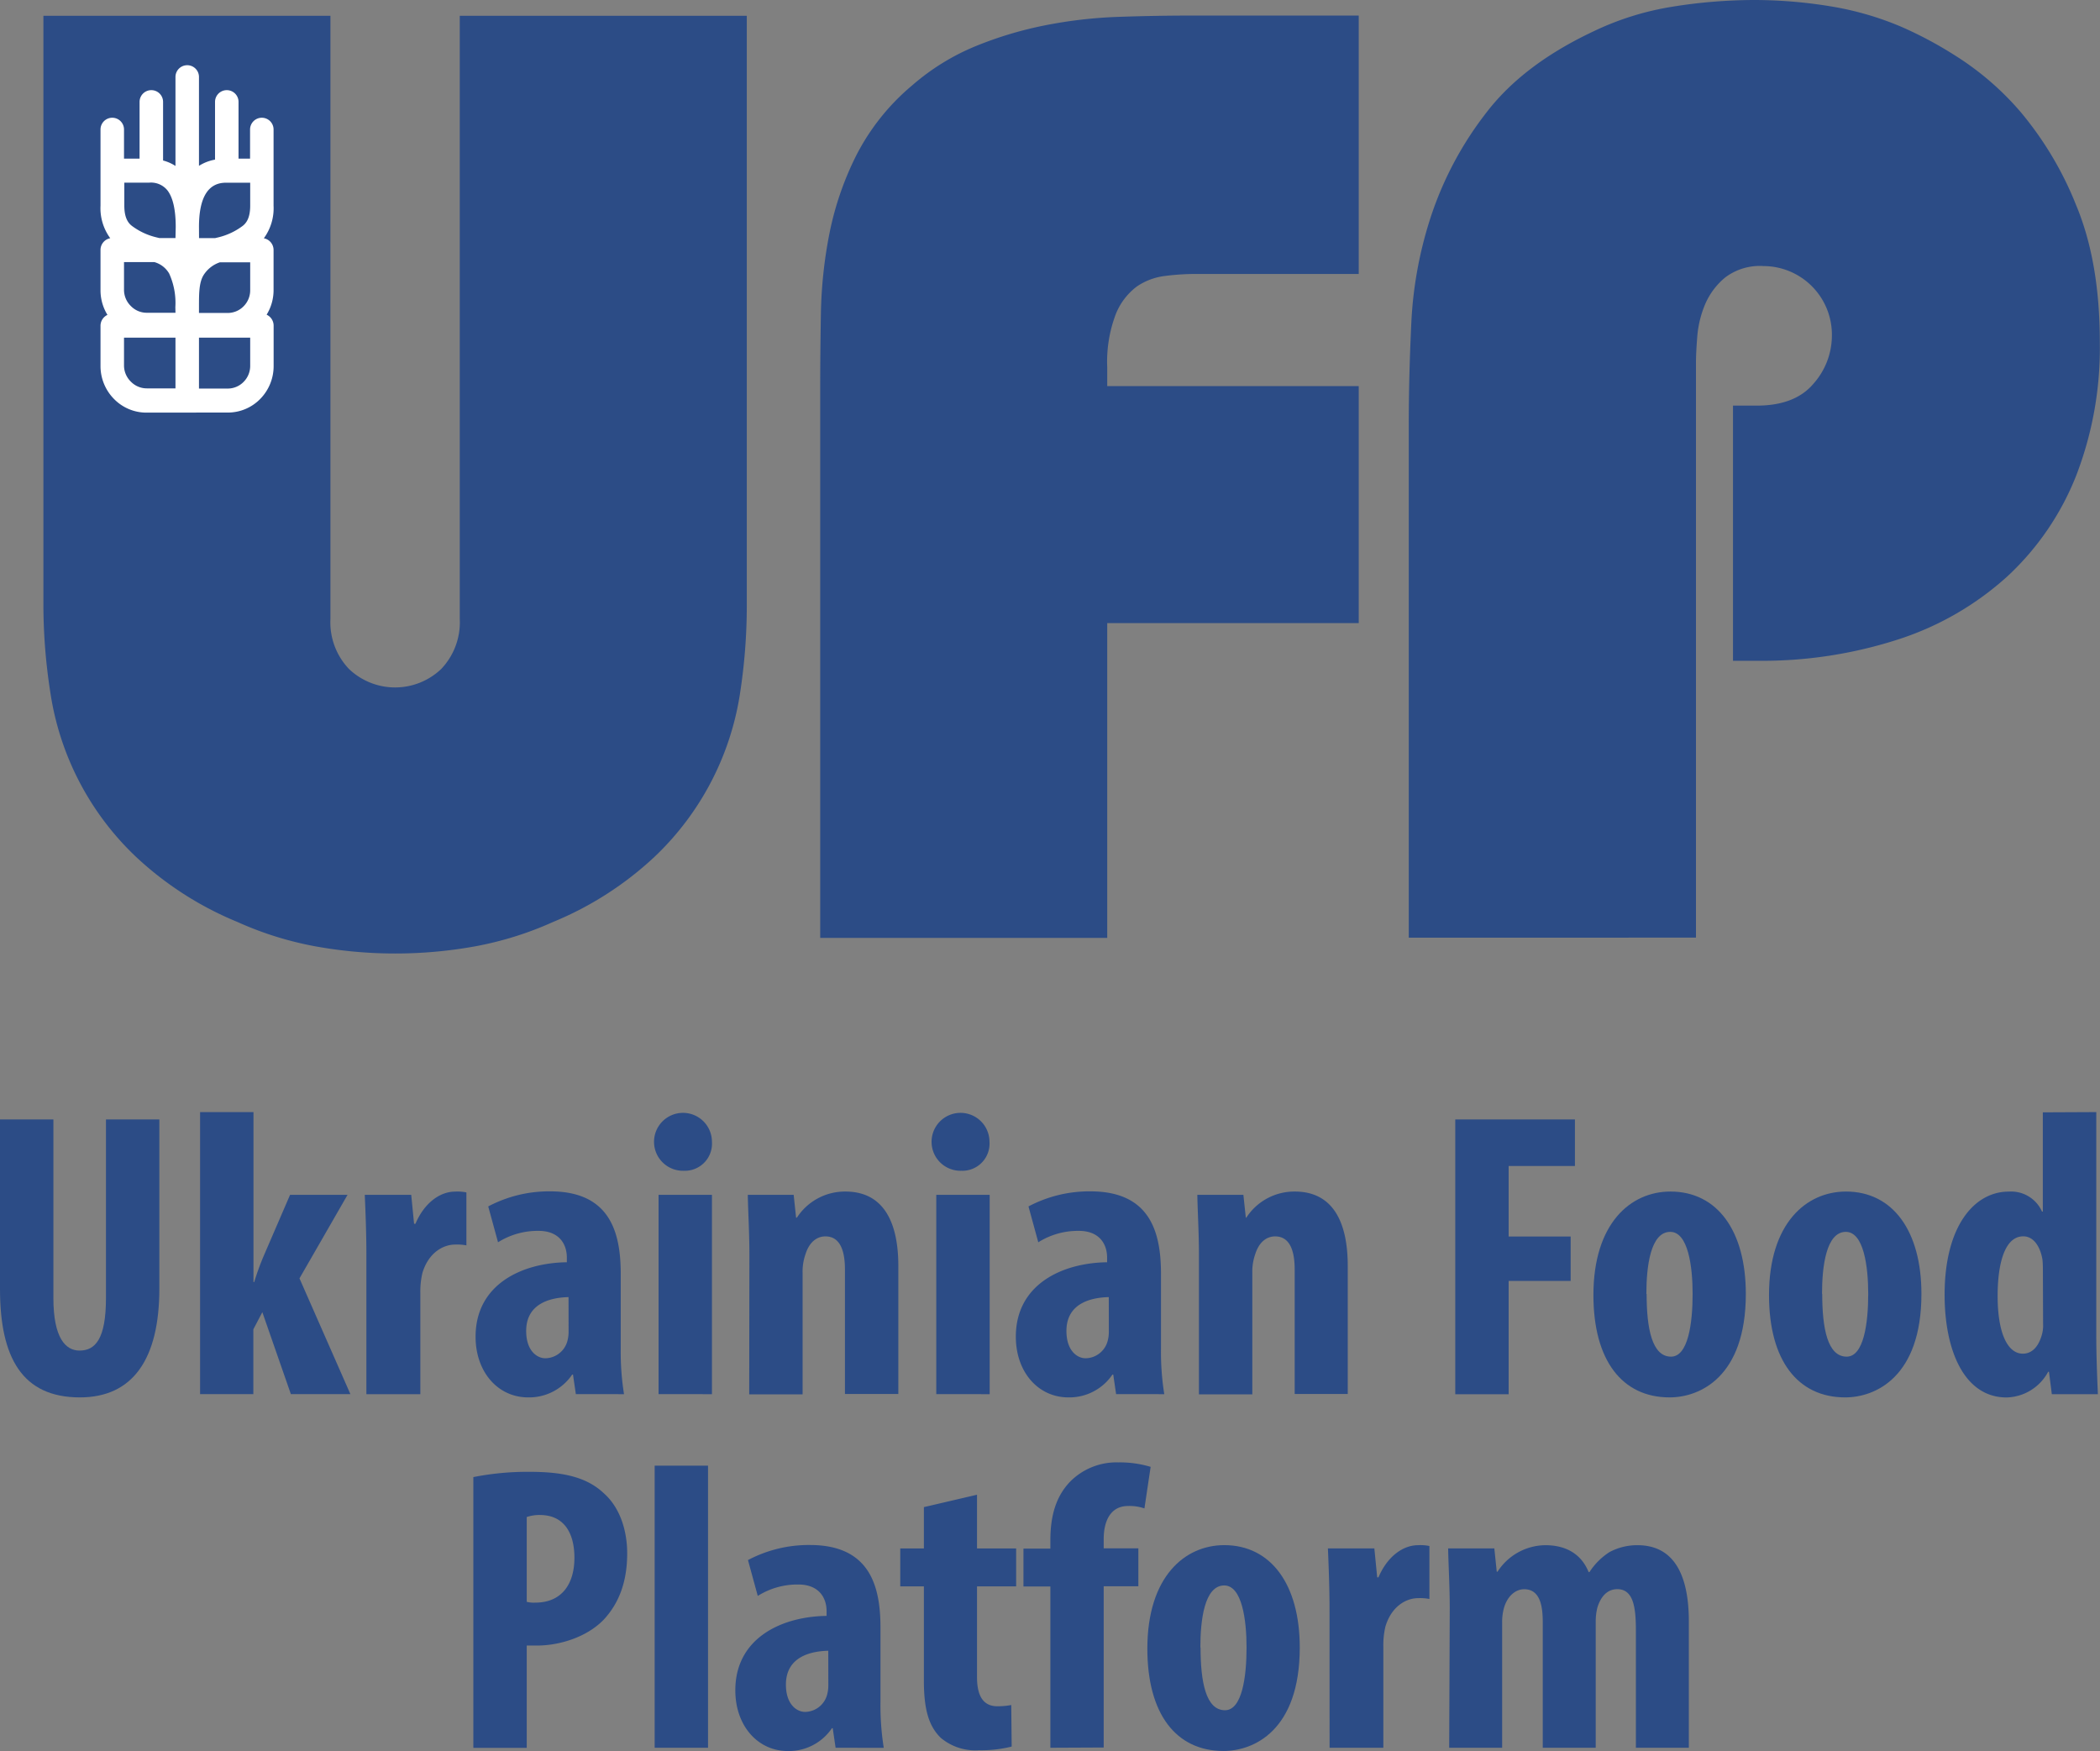
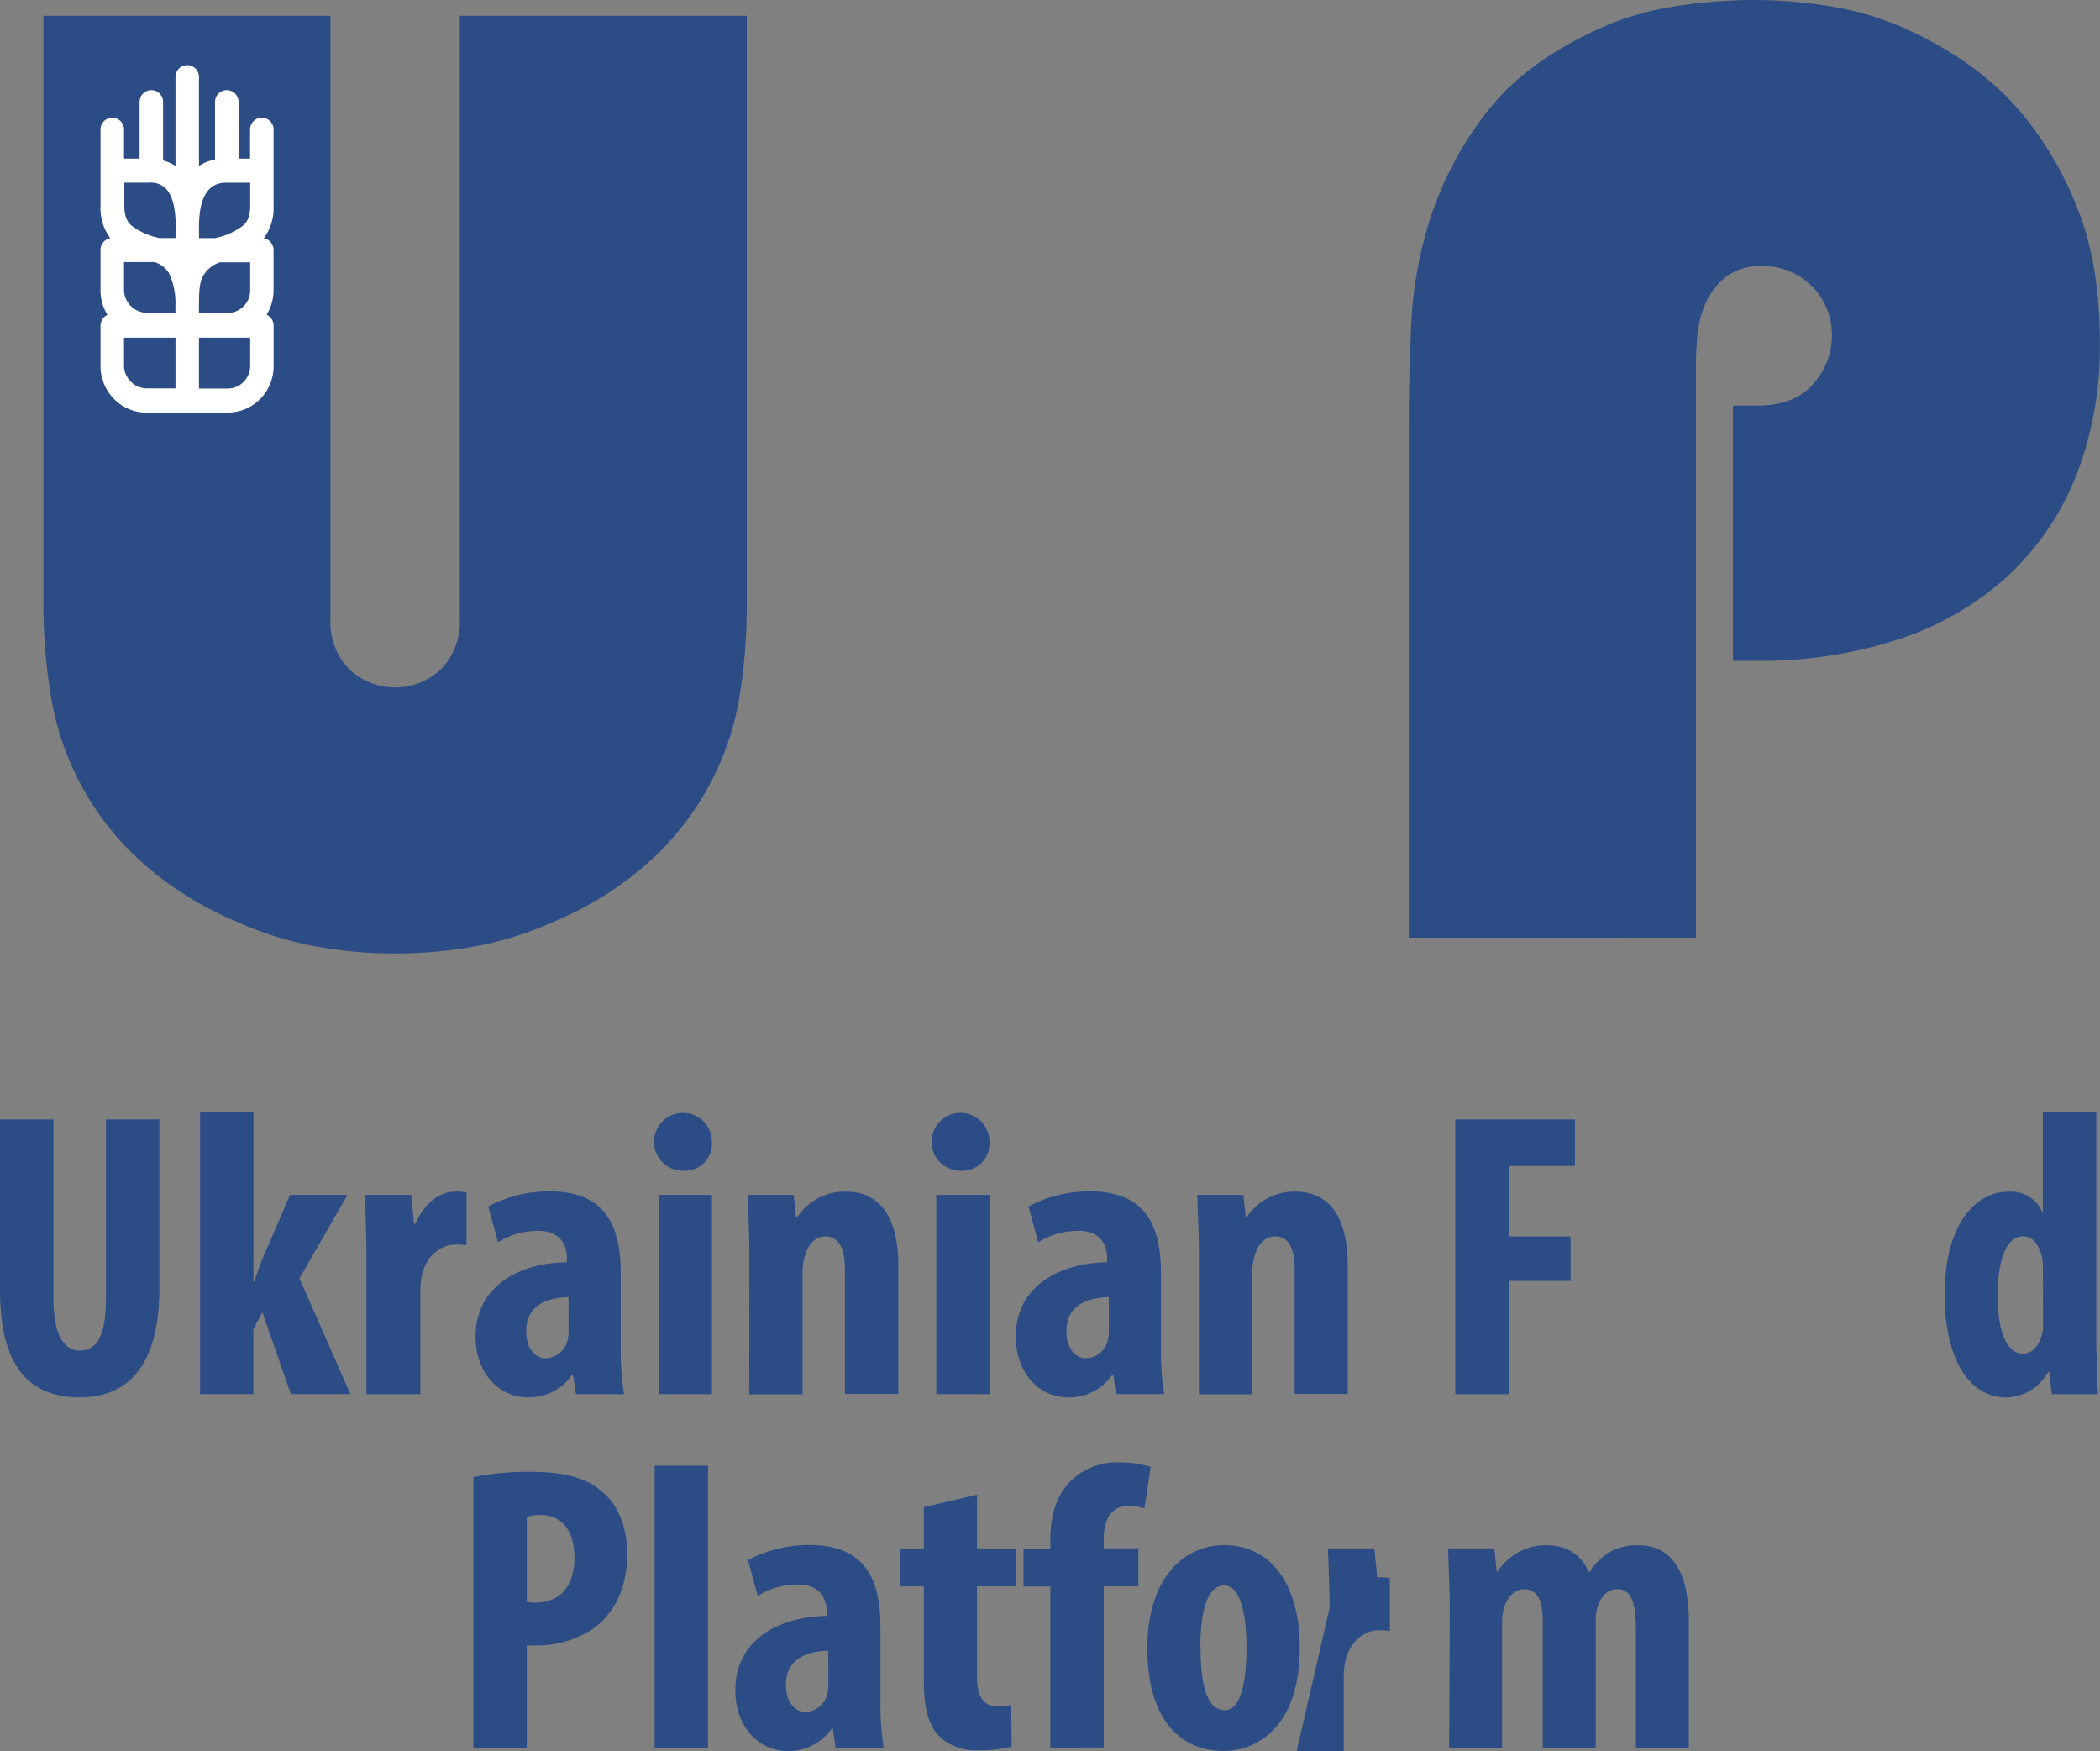
<svg xmlns="http://www.w3.org/2000/svg" viewBox="0 0 338.68 282.33">
  <rect x="0" y="0" width="338.68" height="282.33" fill="#808080" stroke="none" />
  <defs>
    <style>.cls-1{fill:#2c4c86;}.cls-2{fill:#fff;}</style>
  </defs>
  <title>ufp</title>
  <g id="Слой_2" data-name="Слой 2">
    <g id="Слой_1-2" data-name="Слой 1">
      <path class="cls-1" d="M8.61,180.49v28.79c0,6.51,2,8.48,4.21,8.48,2.5,0,4.27-1.77,4.27-8.48V180.49H25.7v27.27c0,11.37-4.27,17.55-12.82,17.55C3.61,225.31,0,218.94,0,207.83V180.49Z" />
      <path class="cls-1" d="M40.88,206.71H41a41.36,41.36,0,0,1,1.64-4.47l4.14-9.59h9.27l-7.75,13.47,8.21,18.66h-9.6l-4.6-13.21-1.45,2.76v10.45H32.27V179.31h8.61Z" />
      <path class="cls-1" d="M59.09,202.31c0-3.22-.13-6.7-.26-9.66h7.49l.46,4.67H67c1.45-3.42,4-5.19,6.38-5.19a7.23,7.23,0,0,1,1.84.13v8.54a7.77,7.77,0,0,0-1.84-.13c-1.84,0-4.27,1.25-5.26,4.6a13,13,0,0,0-.33,3.22v16.3H59.09Z" />
      <path class="cls-1" d="M92.87,224.78l-.46-3.15h-.13a8.39,8.39,0,0,1-7.1,3.68c-4.86,0-8.48-4.07-8.48-9.79,0-8.41,7.43-11.9,14.72-12v-.72c0-2.5-1.51-4.34-4.53-4.34a12,12,0,0,0-6.57,1.84l-1.58-5.78a20.94,20.94,0,0,1,10-2.43c9.79,0,11.37,6.83,11.37,13.34v12a43.13,43.13,0,0,0,.53,7.36Zm-1.18-15.64c-2.89.07-6.83,1-6.83,5.46,0,3.22,1.77,4.4,3.09,4.4a3.74,3.74,0,0,0,3.55-2.76,5.6,5.6,0,0,0,.2-1.51Z" />
      <path class="cls-1" d="M114.82,184.1a4.38,4.38,0,0,1-4.53,4.67,4.67,4.67,0,1,1,4.53-4.67Zm-8.61,40.68V192.65h8.61v32.14Z" />
      <path class="cls-1" d="M120.86,202.31c0-3.55-.2-6.64-.26-9.66H128l.39,3.68h.13a9.23,9.23,0,0,1,7.82-4.21c6.11,0,8.54,4.86,8.54,12v20.64h-8.61V204.67c0-2.76-.66-5.32-3.15-5.32-1.45,0-2.63,1-3.22,2.89a8.43,8.43,0,0,0-.46,3v19.58h-8.61Z" />
      <path class="cls-1" d="M159.58,184.1a4.38,4.38,0,0,1-4.53,4.67,4.67,4.67,0,1,1,4.53-4.67ZM151,224.78V192.65h8.61v32.14Z" />
      <path class="cls-1" d="M180,224.78l-.46-3.15h-.13a8.39,8.39,0,0,1-7.1,3.68c-4.86,0-8.48-4.07-8.48-9.79,0-8.41,7.43-11.9,14.72-12v-.72c0-2.5-1.51-4.34-4.53-4.34a12,12,0,0,0-6.57,1.84l-1.58-5.78a20.94,20.94,0,0,1,10-2.43c9.79,0,11.37,6.83,11.37,13.34v12a43.13,43.13,0,0,0,.53,7.36Zm-1.18-15.64c-2.89.07-6.83,1-6.83,5.46,0,3.22,1.77,4.4,3.09,4.4a3.74,3.74,0,0,0,3.55-2.76,5.6,5.6,0,0,0,.2-1.51Z" />
      <path class="cls-1" d="M193.36,202.31c0-3.55-.2-6.64-.26-9.66h7.43l.39,3.68H201a9.23,9.23,0,0,1,7.82-4.21c6.11,0,8.54,4.86,8.54,12v20.64H208.8V204.67c0-2.76-.66-5.32-3.15-5.32-1.45,0-2.63,1-3.22,2.89a8.43,8.43,0,0,0-.46,3v19.58h-8.61Z" />
      <path class="cls-1" d="M234.7,180.49H254V188H243.31v11.37h10v7.16h-10v18.27H234.7Z" />
-       <path class="cls-1" d="M281.56,208.62c0,13.41-7.43,16.69-12.29,16.69-7.69,0-12.29-6-12.29-16.5,0-11.57,6-16.69,12.42-16.69C277,192.12,281.56,198.5,281.56,208.62Zm-16,0c0,5.52.85,10.12,3.94,10.12,2.76,0,3.48-5.39,3.48-10.12,0-4.4-.72-10-3.61-10C266.18,198.63,265.52,204.21,265.52,208.62Z" />
-       <path class="cls-1" d="M309.88,208.62c0,13.41-7.43,16.69-12.29,16.69-7.69,0-12.29-6-12.29-16.5,0-11.57,6-16.69,12.42-16.69C305.28,192.12,309.88,198.5,309.88,208.62Zm-16,0c0,5.52.85,10.12,3.94,10.12,2.76,0,3.48-5.39,3.48-10.12,0-4.4-.72-10-3.61-10C294.51,198.63,293.85,204.21,293.85,208.62Z" />
      <path class="cls-1" d="M338.08,179.31v35.95c0,3.09.13,6.57.26,9.53h-7.43l-.46-3.61h-.13a7.83,7.83,0,0,1-6.7,4.14c-6.83,0-10-7.56-10-16.56,0-11.17,4.86-16.63,10.32-16.63a5.46,5.46,0,0,1,5.39,3.22h.13v-16ZM329.47,205c0-.59,0-1.25-.07-1.91-.33-2-1.38-3.75-3.09-3.75-3,0-4.14,4.4-4.14,9.59,0,6.11,1.64,9.33,4.07,9.33,1.05,0,2.3-.59,3-2.83a5.5,5.5,0,0,0,.26-2Z" />
      <path class="cls-1" d="M76.34,238.16a45,45,0,0,1,9-.85c5.13,0,9.13.72,12,3.42,2.63,2.3,3.81,6,3.81,9.73,0,4.8-1.45,8.15-3.75,10.65-2.76,2.89-7.23,4.21-10.78,4.21H84.95v16.5H76.34Zm8.61,20.11a4.5,4.5,0,0,0,1.38.13c4.34,0,6.31-3.09,6.31-7.23,0-3.88-1.58-6.9-5.59-6.9a6.42,6.42,0,0,0-2.1.33Z" />
      <path class="cls-1" d="M105.58,236.32h8.61V281.8h-8.61Z" />
      <path class="cls-1" d="M134.76,281.8l-.46-3.15h-.13a8.39,8.39,0,0,1-7.1,3.68c-4.86,0-8.48-4.07-8.48-9.79,0-8.41,7.43-11.9,14.72-12v-.72c0-2.5-1.51-4.34-4.53-4.34a12,12,0,0,0-6.57,1.84l-1.58-5.78a20.94,20.94,0,0,1,10-2.43c9.79,0,11.37,6.83,11.37,13.34v12a43.13,43.13,0,0,0,.53,7.36Zm-1.18-15.64c-2.89.07-6.83,1-6.83,5.46,0,3.22,1.77,4.4,3.09,4.4a3.74,3.74,0,0,0,3.55-2.76,5.6,5.6,0,0,0,.2-1.51Z" />
      <path class="cls-1" d="M157.57,241v8.67h6.31v6.11h-6.31v14.66c0,3.75,1.58,4.67,3.29,4.67a11.83,11.83,0,0,0,2.23-.2l.07,6.7a20.25,20.25,0,0,1-5.26.59,8.68,8.68,0,0,1-6.18-2C149.95,278.45,149,276,149,271V255.78h-3.81v-6.11H149V243Z" />
      <path class="cls-1" d="M169.4,281.8v-26h-4.34v-6.11h4.34v-1.31c0-3.61.72-7,3.29-9.59a10.51,10.51,0,0,1,7.69-3,17.22,17.22,0,0,1,5.19.72l-1,6.7a7.39,7.39,0,0,0-2.63-.39c-2.89,0-3.94,2.5-3.94,5.32v1.51h5.59v6.11H178v26Z" />
      <path class="cls-1" d="M209.62,265.63c0,13.41-7.43,16.69-12.29,16.69-7.69,0-12.29-6-12.29-16.5,0-11.57,6-16.69,12.42-16.69C205,249.14,209.62,255.51,209.62,265.63Zm-16,0c0,5.52.85,10.12,3.94,10.12,2.76,0,3.48-5.39,3.48-10.12,0-4.4-.72-10-3.61-10C194.24,255.65,193.59,261.23,193.59,265.63Z" />
-       <path class="cls-1" d="M214.42,259.32c0-3.22-.13-6.7-.26-9.66h7.49l.46,4.67h.2c1.45-3.42,4-5.19,6.38-5.19a7.23,7.23,0,0,1,1.84.13v8.54a7.77,7.77,0,0,0-1.84-.13c-1.84,0-4.27,1.25-5.26,4.6a13,13,0,0,0-.33,3.22v16.3h-8.67Z" />
+       <path class="cls-1" d="M214.42,259.32c0-3.22-.13-6.7-.26-9.66h7.49l.46,4.67h.2a7.23,7.23,0,0,1,1.84.13v8.54a7.77,7.77,0,0,0-1.84-.13c-1.84,0-4.27,1.25-5.26,4.6a13,13,0,0,0-.33,3.22v16.3h-8.67Z" />
      <path class="cls-1" d="M233.81,259.32c0-3.55-.2-6.64-.26-9.66H241l.39,3.75h.13a9.28,9.28,0,0,1,7.69-4.27c3.61,0,5.91,1.64,7,4.34h.13a10.73,10.73,0,0,1,3.22-3.22,9.45,9.45,0,0,1,4.53-1.12c5.72,0,8.28,4.54,8.28,12.29V281.8h-8.54V262.87c0-3.68-.39-6.64-3-6.64-1.51,0-2.63,1.05-3.22,3a9.44,9.44,0,0,0-.26,2.23V281.8h-8.54V261.63c0-2.3-.26-5.39-3-5.39-1.31,0-2.63,1-3.22,2.89a8.36,8.36,0,0,0-.33,2.43V281.8h-8.54Z" />
      <path class="cls-1" d="M53.29,2.55V99.8a10.89,10.89,0,0,0,3,8.07,10.78,10.78,0,0,0,14.86,0,10.9,10.9,0,0,0,3-8.07V2.55h46.29V97.89a93,93,0,0,1-1.06,13.7,45.81,45.81,0,0,1-13.8,26.54,53.87,53.87,0,0,1-16.35,10.51,54.64,54.64,0,0,1-12.53,3.93,72.41,72.41,0,0,1-25.91,0,54.58,54.58,0,0,1-12.53-3.93,53.83,53.83,0,0,1-16.35-10.51,45.8,45.8,0,0,1-13.8-26.54A92.49,92.49,0,0,1,7,97.89V2.55Z" />
-       <path class="cls-1" d="M132.28,62.64q0-5.52.11-12a73.12,73.12,0,0,1,1.38-13,49.56,49.56,0,0,1,4.35-12.63,36.17,36.17,0,0,1,9-11.25,36.86,36.86,0,0,1,10.09-6.26,60.77,60.77,0,0,1,11.25-3.4,74.06,74.06,0,0,1,11.89-1.38q6.05-.21,11.78-.21h27V44.17H192.8a39.37,39.37,0,0,0-4.88.32,10.21,10.21,0,0,0-4.57,1.7,10.35,10.35,0,0,0-3.4,4.46,21.53,21.53,0,0,0-1.38,8.6v3h40.56v38.22H178.57v50.75H132.28Z" />
      <path class="cls-1" d="M227.2,151.19V68.37q0-7.64.42-16.46a64.66,64.66,0,0,1,3.29-17.41,55.78,55.78,0,0,1,8.81-16.35q5.94-7.75,17.2-13.06a46.13,46.13,0,0,1,12.74-4A83.92,83.92,0,0,1,283,0a76.22,76.22,0,0,1,12.1,1,49.58,49.58,0,0,1,11.47,3.29,63.09,63.09,0,0,1,8.6,4.57A46.51,46.51,0,0,1,325.83,18a55,55,0,0,1,9,15.08q3.82,9.13,3.82,22.08a57.09,57.09,0,0,1-3.82,21.55,44.38,44.38,0,0,1-11,16.14,48.26,48.26,0,0,1-17.52,10.19,71.25,71.25,0,0,1-23,3.5h-3.82V65.4h3.82q6.16,0,9.13-3.5a11.7,11.7,0,0,0,3-7.75,11.06,11.06,0,0,0-11-11.25,9.27,9.27,0,0,0-6.16,1.8A11.38,11.38,0,0,0,275,49.05a16.87,16.87,0,0,0-1.27,5.2q-.21,2.66-.21,4.14v92.79Z" />
      <path class="cls-2" d="M32.14,66.52l4.58,0A7.3,7.3,0,0,0,42,64.29,7.54,7.54,0,0,0,44.13,59V52.51A1.94,1.94,0,0,0,43,50.74a7.54,7.54,0,0,0,1.12-4V40.32a1.92,1.92,0,0,0-1.57-1.9,8.18,8.18,0,0,0,1.57-5.24V20.88a1.89,1.89,0,1,0-3.79,0v4.7H38.47V16.43a1.89,1.89,0,1,0-3.79,0v9.31a7.09,7.09,0,0,0-2.59,1V12.41a1.89,1.89,0,1,0-3.79,0V26.76a6.72,6.72,0,0,0-2-.88V16.43a1.89,1.89,0,1,0-3.79,0v9.15H20v-4.7a1.89,1.89,0,1,0-3.79,0V33.17a8.18,8.18,0,0,0,1.57,5.24,1.92,1.92,0,0,0-1.57,1.9v6.46a7.54,7.54,0,0,0,1.12,4,1.94,1.94,0,0,0-1.12,1.76V59a7.54,7.54,0,0,0,2.18,5.33,7.3,7.3,0,0,0,5.23,2.2H28.3Zm-3.84-3.9H23.67a3.58,3.58,0,0,1-2.56-1.08A3.65,3.65,0,0,1,20,59V54.44H28.3Zm0-12.19H23.67a3.58,3.58,0,0,1-2.56-1.08A3.65,3.65,0,0,1,20,46.78V42.26h4.9a4,4,0,0,1,2.38,1.84,11.41,11.41,0,0,1,1,5.42h0Zm0-12.05H25.68l-.49-.12a10.71,10.71,0,0,1-3.85-1.79c-.55-.4-1.29-1.18-1.29-3.3V29.45h4A3.4,3.4,0,0,1,27,30.69c.89,1.15,1.34,3.14,1.34,5.91h0Zm3.79-1.79c0-4.73,1.46-7.13,4.34-7.13h3.92v3.72c0,2.12-.74,2.9-1.29,3.3a10.72,10.72,0,0,1-3.85,1.79l-.51.12h-2.6Zm0,12.8c0-2,0-3.8.72-5a5,5,0,0,1,2.66-2.1h4.88v4.52a3.64,3.64,0,0,1-1.06,2.57,3.58,3.58,0,0,1-2.56,1.08H32.09Zm0,5.05h8.26V59a3.64,3.64,0,0,1-1.06,2.57,3.58,3.58,0,0,1-2.56,1.08H32.09Z" />
    </g>
  </g>
</svg>